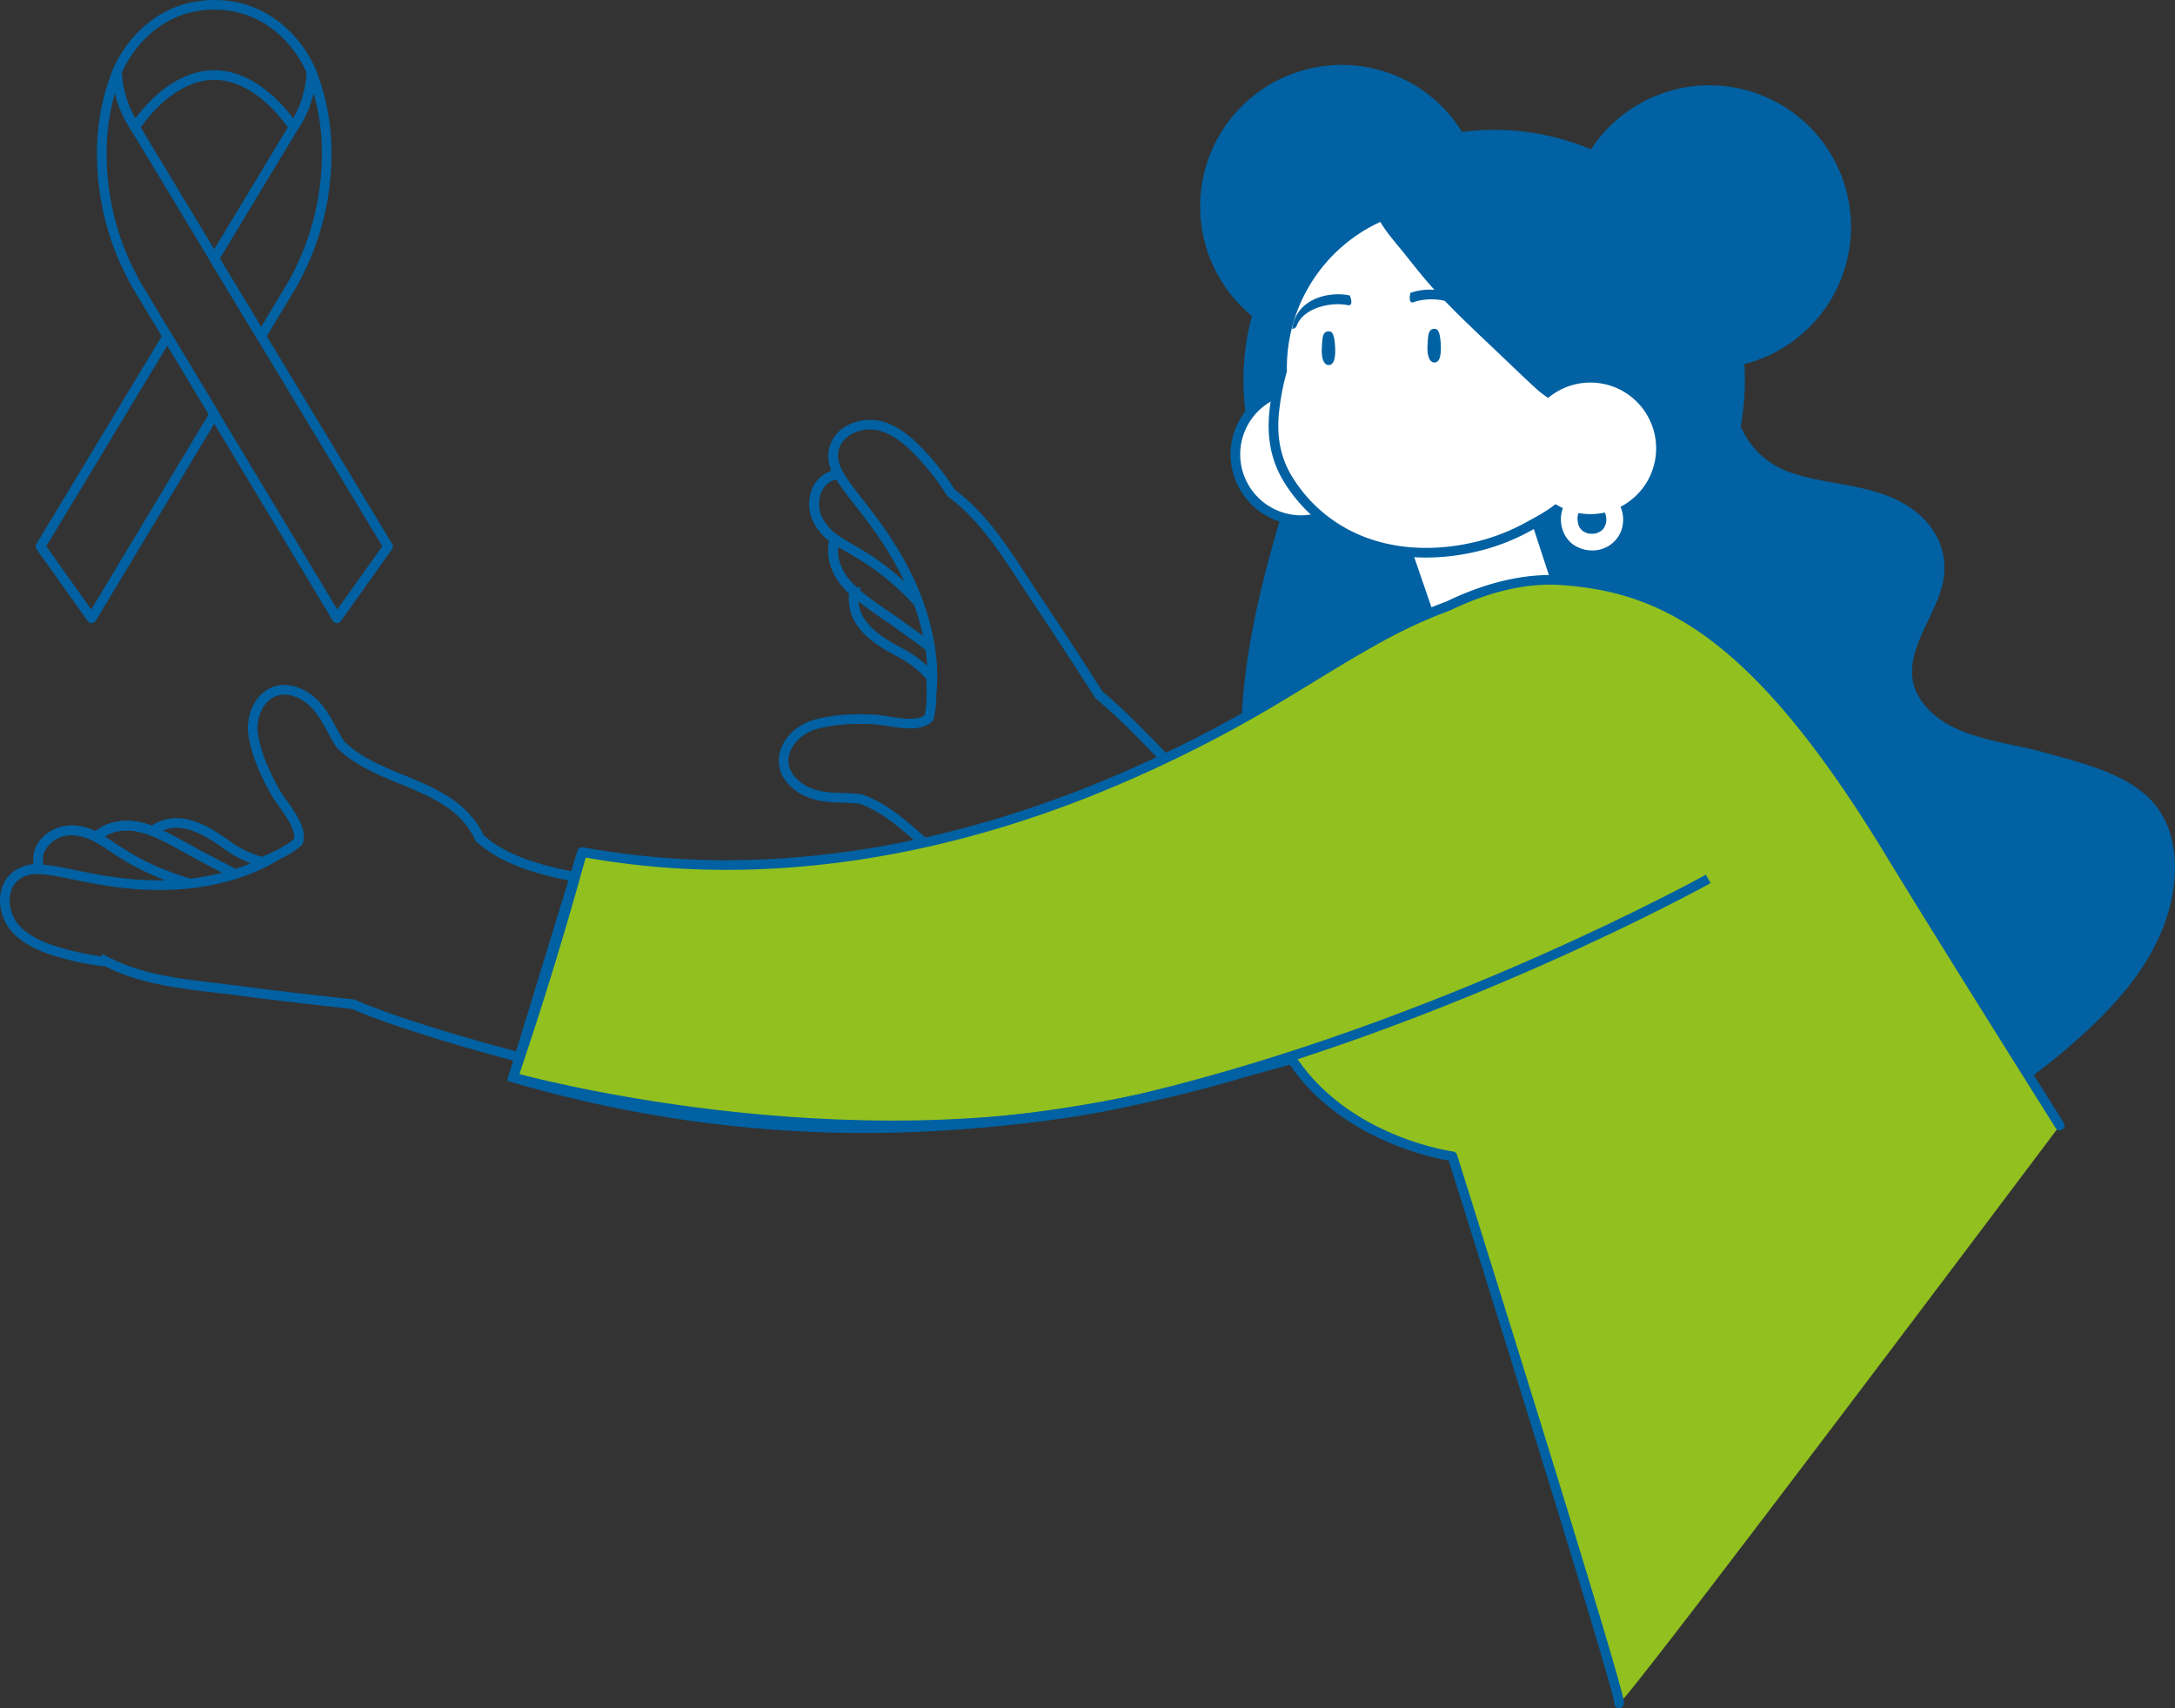
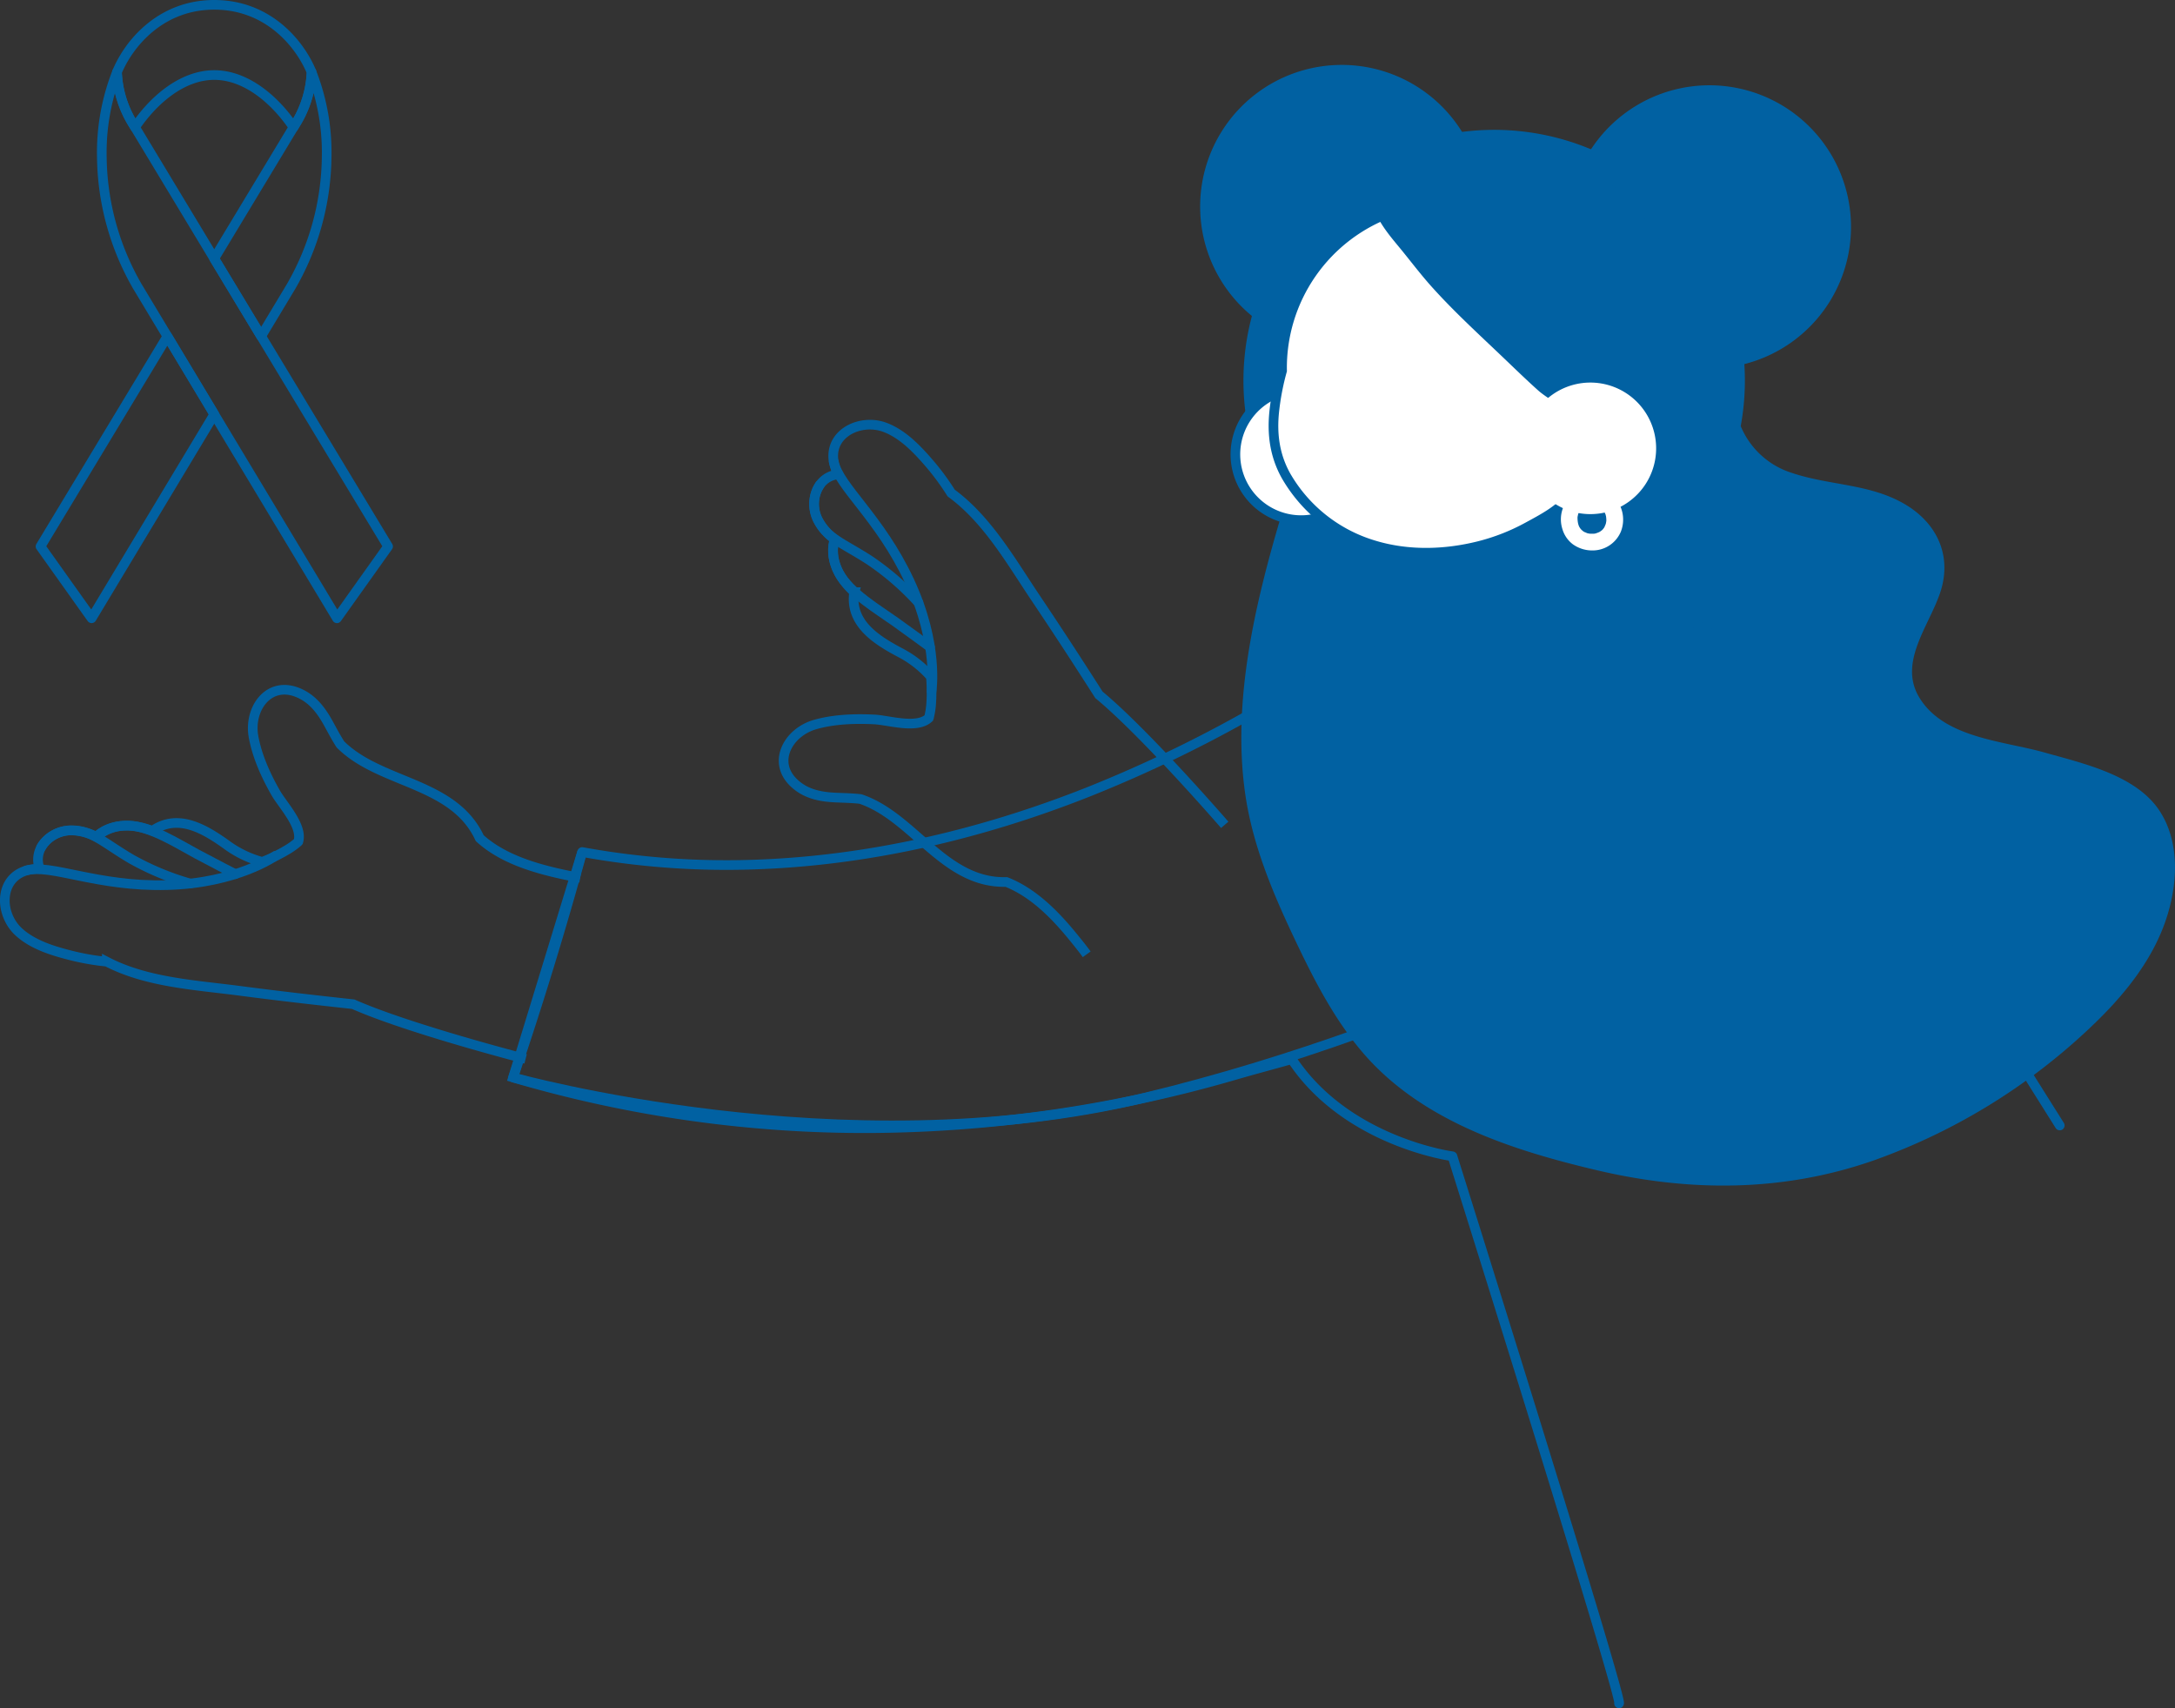
<svg xmlns="http://www.w3.org/2000/svg" id="_Capa_" data-name="&lt;Capa&gt;" viewBox="0 0 675.96 530.82">
  <rect x="0" y="0" width="675.96" height="530.82" fill="#333333" stroke="none" />
  <defs>
    <style>.cls-1,.cls-2{fill:none;stroke:#0161a2;stroke-width:3px}.cls-1{stroke-miterlimit:10}.cls-2{stroke-linecap:round;stroke-linejoin:round}.cls-3{fill:#0161a2}.cls-4{fill:#fff}</style>
  </defs>
  <path class="cls-1" d="M2187.29 326.32s-36.4-9.38-53.57-17c-11.76-1.28-23.52-2.62-35.25-4.16-13.65-1.8-28.87-2.57-41.33-9.05a76 76 0 01-11.1-1.93c-5.64-1.42-11.87-3.3-16.26-7.32-6.38-5.84-6.19-17.63 3.66-19.39.75-.13 1.52-.23 2.3-.29a2.05 2.05 0 01.27-.8c-1.53-6 4-11 10-11.07a18.1 18.1 0 017.91 2c5.06-4.47 11.49-4.08 17.4-1.84a2.8 2.8 0 01.37-.29c7.8-5.13 15.94-.21 22.54 4.49a33.18 33.18 0 0011.21 5.43q1.2-.48 2.4-1a48.45 48.45 0 005.83-3.06 23 23 0 002.68-1.95 2.16 2.16 0 00.31-.29c1.45-4.91-5-11.49-7.14-15.34-3-5.28-5.66-11.19-6.77-17.18-1.64-8.83 4.83-17.84 14.25-13.59 4.24 1.91 6.87 5.48 9.05 9.45 1.23 2.25 2.38 4.42 3.68 6.44 12.39 12.39 35.14 11.57 43.3 29.14 6.61 6 15.67 8.93 24.31 10.92q3.45.78 6.91 1.43" transform="translate(-2023.94 2.74)" />
  <path class="cls-2" d="M2053.89 257.25s3.15-3.62 10-3.45 15.56 5.82 21.29 8.88 11.9 6.22 11.9 6.22" transform="translate(-2023.94 2.74)" />
  <path class="cls-2" d="M2036.71 260.61a10.84 10.84 0 019.27-5.33c6.54-.08 10 3.75 18.58 8.82a84.51 84.51 0 0018.49 7.72" transform="translate(-2023.94 2.74)" />
  <path class="cls-2" d="M2109.56 263.2s-11.84 8.55-33.69 9.11-36-6.66-43.77-4.55" transform="translate(-2023.94 2.74)" />
  <path class="cls-1" d="M2404.57 253.58s-24.6-28.42-39.09-40.39c-6.38-10-12.82-19.89-19.42-29.71-7.69-11.42-15.15-24.71-26.5-33a76.44 76.44 0 00-6.67-9.08c-3.78-4.41-8.24-9.15-13.79-11.29-8.07-3.12-18.55 2.3-15.74 11.9.22.74.48 1.47.77 2.19a2 2 0 00-.59.6c-6 1.29-8.08 8.48-5.49 13.86a18.09 18.09 0 005.29 6.2c-1.75 6.53 1.46 12.11 6.1 16.41a3 3 0 00-.1.45c-1.11 9.27 6.92 14.37 14.06 18.19a33.07 33.07 0 019.85 7.62c.07.86.13 1.73.16 2.6a50.22 50.22 0 01-.14 6.59 25.08 25.08 0 01-.56 3.27c0 .14-.08.27-.12.4-3.75 3.48-12.5.66-16.92.44-6.05-.3-12.54-.09-18.4 1.58-8.64 2.46-13.82 12.27-5.82 18.81 3.6 3 8 3.71 12.49 3.9 2.56.1 5 .16 7.41.43 16.61 5.57 26 26.31 45.36 25.79 8.28 3.27 15 10.06 20.6 16.92 1.49 1.82 3 3.67 4.36 5.55" transform="translate(-2023.94 2.74)" />
  <path class="cls-2" d="M2283.34 164.87s-1.84 4.44 1.35 10.47 12.14 11.34 17.43 15.11 10.86 7.88 10.86 7.88" transform="translate(-2023.94 2.74)" />
  <path class="cls-2" d="M2278.7 148a10.85 10.85 0 00-.65 10.68c2.84 5.89 7.82 7.29 16.18 12.71a84.12 84.12 0 0115.14 13.12" transform="translate(-2023.94 2.74)" />
  <path class="cls-2" d="M2313.45 212.07s2.39-14.41-6.84-34.22-22-29.32-23.56-37.16" transform="translate(-2023.94 2.74)" />
  <path class="cls-3" d="M2697 283.32c-4.1 12-12.17 22.22-21.09 31a190.71 190.71 0 01-69.47 43.48c-28.27 9.93-57.49 9.92-86.47 3.05-26.51-6.27-54.67-15.4-72.83-36.88-9.17-10.84-15.59-23.75-21.6-36.51-6.45-13.72-12.29-27.94-14.53-43-4.27-28.74 2.85-59.11 11-86.6.1-.3.19-.62.29-.92a77.92 77.92 0 11142.63-27.26 25.49 25.49 0 0015.88 14.53c11.62 3.93 24.18 3.34 35 9.65 9.42 5.48 14.42 14.85 11.67 25.66s-13.91 22.81-7.18 34.26c7.55 12.85 26.09 13.67 39 17.31 11.93 3.38 28.48 7 35.78 18.11 6.54 9.91 5.63 23.32 1.92 34.12z" transform="translate(-2023.94 2.74)" />
  <path class="cls-3" d="M2512.28 77.41a44 44 0 1033.3-52.58 44 44 0 00-33.3 52.58zM2398 71.08a44 44 0 1033.3-52.58 44 44 0 00-33.3 52.58z" transform="translate(-2023.94 2.74)" />
  <path class="cls-4" d="M2408.38 142.93a20.44 20.44 0 1015.46-24.42 20.44 20.44 0 00-15.46 24.42z" transform="translate(-2023.94 2.74)" />
  <path class="cls-1" d="M2408.38 142.93a20.44 20.44 0 1015.46-24.42 20.44 20.44 0 00-15.46 24.42z" transform="translate(-2023.94 2.74)" />
-   <path class="cls-4" d="M432.07 151.5l5.01 14.55.59 1.73 1.01 2.95.15.43.6 1.7 1.02 2.99.75 2.18 12.35 35.87 36.64-8.22-10.65-32.58-10.86-33.23-36.61 11.63z" />
  <path class="cls-4" d="M2423.63 145.15a47 47 0 0027.22 21.52c10.6 3.24 22.07 2.94 32.75.26a64.14 64.14 0 0015.11-5.92c4.52-2.46 9.44-5 12.8-9 2.7-3.25 3.86-7.17 4.56-11.24a51.4 51.4 0 10-93.68-28.31 77.69 77.69 0 00-2.43 12.66c-.74 7.1.15 13.73 3.67 20.03z" transform="translate(-2023.94 2.74)" />
  <path class="cls-1" d="M2423.63 145.15a47 47 0 0027.22 21.52c10.6 3.24 22.07 2.94 32.75.26a64.14 64.14 0 0015.11-5.92c4.52-2.46 9.44-5 12.8-9 2.7-3.25 3.86-7.17 4.56-11.24a51.4 51.4 0 10-93.68-28.31 77.69 77.69 0 00-2.43 12.66c-.74 7.1.15 13.73 3.67 20.03z" transform="translate(-2023.94 2.74)" />
  <path class="cls-3" d="M2452 64.55c2 3.94 4.93 7.26 7.71 10.65 3.13 3.86 6.11 7.78 9.45 11.47 6.83 7.57 14.41 14.5 21.79 21.54 3.67 3.5 7.31 7.05 11.09 10.43 2.67 2.37 7 4.34 8.62 7.61a2.64 2.64 0 003.29 1.59 10.79 10.79 0 004.13-3.34 11.65 11.65 0 015.11-3c4.48-1.61 9.13-1.93 13.77-2.84-1.66 1.5-.91 4.92 1.81 4.51 4-.61 6-4.4 7.42-7.79a37.93 37.93 0 003.08-13.21c.4-9.63-3.57-19-8-27.36a61.63 61.63 0 00-15.38-19.2c-6.79-5.46-15.06-8.81-23.42-11a110.14 110.14 0 00-25.31-3.17c-7-.18-14.93 0-21.12 3.7-7.04 4.24-7.46 12.62-4.04 19.41z" transform="translate(-2023.94 2.74)" />
  <path class="cls-4" d="M2498.26 141.06a20.44 20.44 0 1015.47-24.42 20.45 20.45 0 00-15.47 24.42z" transform="translate(-2023.94 2.74)" />
  <path class="cls-4" d="M2509.51 161.66a9.1 9.1 0 003.23 4.72 10.28 10.28 0 005.84 1.93 9.53 9.53 0 009.12-5.89 10.23 10.23 0 00-2.52-11.13 2.13 2.13 0 00-.43-.31 10.15 10.15 0 00-11.9-.14 9.91 9.91 0 00-3.34 10.82zm4.88-1.72a9.25 9.25 0 01-.18-1.56v-.41c.05-.32.13-.62.2-.93s.13-.35.2-.49.17-.34.26-.51.36-.46.56-.68.31-.26.42-.33l.38-.26a8.83 8.83 0 01.93-.4l.45-.12a9.5 9.5 0 011-.11h.36a7.9 7.9 0 011.11.19 7.26 7.26 0 011.23.55 4.94 4.94 0 01.45.36c.11.1.21.22.32.32.25.34.35.49.44.64.14.42.36.77.45 1.08 0 .11.06.28.1.42a10.13 10.13 0 01.1 1.28c0 .24-.06.45-.09.65s-.07.35-.12.53c-.17.38-.29.73-.47 1.06-.13.15-.22.3-.33.43s-.19.22-.3.33a3.65 3.65 0 00-.37.29l-.45.29a8.78 8.78 0 01-1.35.5l-.45.06h-1l-.5-.06-.58-.13a5.65 5.65 0 00-.88-.37 6 6 0 01-1-.83 4.29 4.29 0 01-.34-.46c-.09-.13-.16-.28-.25-.41a8.13 8.13 0 01-.3-.92z" transform="translate(-2023.94 2.74)" />
-   <path d="M2610.81 261.45c-41.1-67.45-69.77-81.69-101.59-83.87-11.88-.82-24.06 2.61-35.19 8a153.92 153.92 0 00-21.12 9.68c-14.83 8.15-28.89 17.61-43.71 25.79a412.63 412.63 0 01-47.38 22.46c-33.34 13.17-68.68 21.41-104.57 22.46a249.84 249.84 0 01-52.38-3.93q-9.67 35.36-21.46 70.07a387.34 387.34 0 00111.52 15.74 414 414 0 00113-16.57c5.79-1.68 11.65-3.23 17.48-4.87 17 25.82 49.93 30.18 49.93 30.18s53.35 169.79 51.77 170c2.35-.28 137-179.57 137-179.57s-12.21-18.12-53.3-85.57z" transform="translate(-2023.94 2.74)" fill="#92c01f" />
  <path class="cls-2" d="M2664.08 347c-21.06-33.48-40.64-64.82-53.27-85.56-41.1-67.45-69.77-81.69-101.59-83.87-11.88-.82-24.06 2.61-35.19 8a153.92 153.92 0 00-21.12 9.68c-14.83 8.15-28.89 17.61-43.71 25.79a412.63 412.63 0 01-47.38 22.46c-33.34 13.17-68.68 21.41-104.57 22.46a249.84 249.84 0 01-52.38-3.93q-9.67 35.36-21.46 70.07a387.34 387.34 0 00111.52 15.74 414 414 0 00113-16.57c5.79-1.68 11.65-3.23 17.48-4.87 17 25.82 49.93 30.18 49.93 30.18s53.35 169.79 51.77 170" transform="translate(-2023.94 2.74)" />
  <path class="cls-1" d="M2204.87 262l-21.46 70.07s102.69 28.74 195.86 6.41 175.56-68.09 175.56-68.09" transform="translate(-2023.94 2.74)" />
-   <path class="cls-3" d="M2425.52 99.45c1.3-9.58 11.73-11.75 17.94-10.36 1 2.64.19 3.19-.67 3-5.07-1.1-13.8.79-15.84 6.38a1.52 1.52 0 01-1.43.98zm55.91-3.26c-2.55-9.33-13.18-10.1-19.16-7.9-.6 2.75.24 3.19 1.06 2.86 4.89-1.77 13.79-1.05 16.55 4.22a1.52 1.52 0 001.55.82zm-44.83 4.06c1.23-.16 2 .38 2.27 4.78.26 4.9-1 5.73-2.13 5.66s-2.16-1.62-2-5.11.26-5.12 1.86-5.33zm32.85-.78c1.23-.16 2 .39 2.26 4.79.26 4.9-1 5.73-2.12 5.65s-2.16-1.61-2-5.1.26-5.13 1.86-5.34z" transform="translate(-2023.94 2.74)" />
  <path class="cls-2" d="M2065.9 36.81c5.55-8.25 14.52-16.23 24.63-16.23s19.09 8 24.64 16.23l.85-1.4a33 33 0 004.75-15.75c-3.58-8.71-13.42-20.9-30.24-20.9s-26.65 12.24-30.23 20.9a33 33 0 004.75 15.75z" transform="translate(-2023.94 2.74)" />
  <path class="cls-2" d="M12.59 169.81l15.88 22.32 38.13-63.39-14.58-24.24-39.43 65.31z" />
  <path class="cls-2" d="M2120.77 19.66a33 33 0 01-4.77 15.75l-.85 1.4-24.64 40.81 14.58 24.14 9.28-15.42a82.09 82.09 0 0011.09-40.25 68.56 68.56 0 00-4.69-26.43z" transform="translate(-2023.94 2.74)" />
  <path class="cls-2" d="M2105.11 101.76l-14.58-24.14-24.63-40.81-.85-1.4a33 33 0 01-4.75-15.75 68.38 68.38 0 00-4.71 26.43 82.09 82.09 0 0011.09 40.25l9.28 15.42 14.57 24.24 38.13 63.39 15.89-22.32z" transform="translate(-2023.94 2.74)" />
</svg>